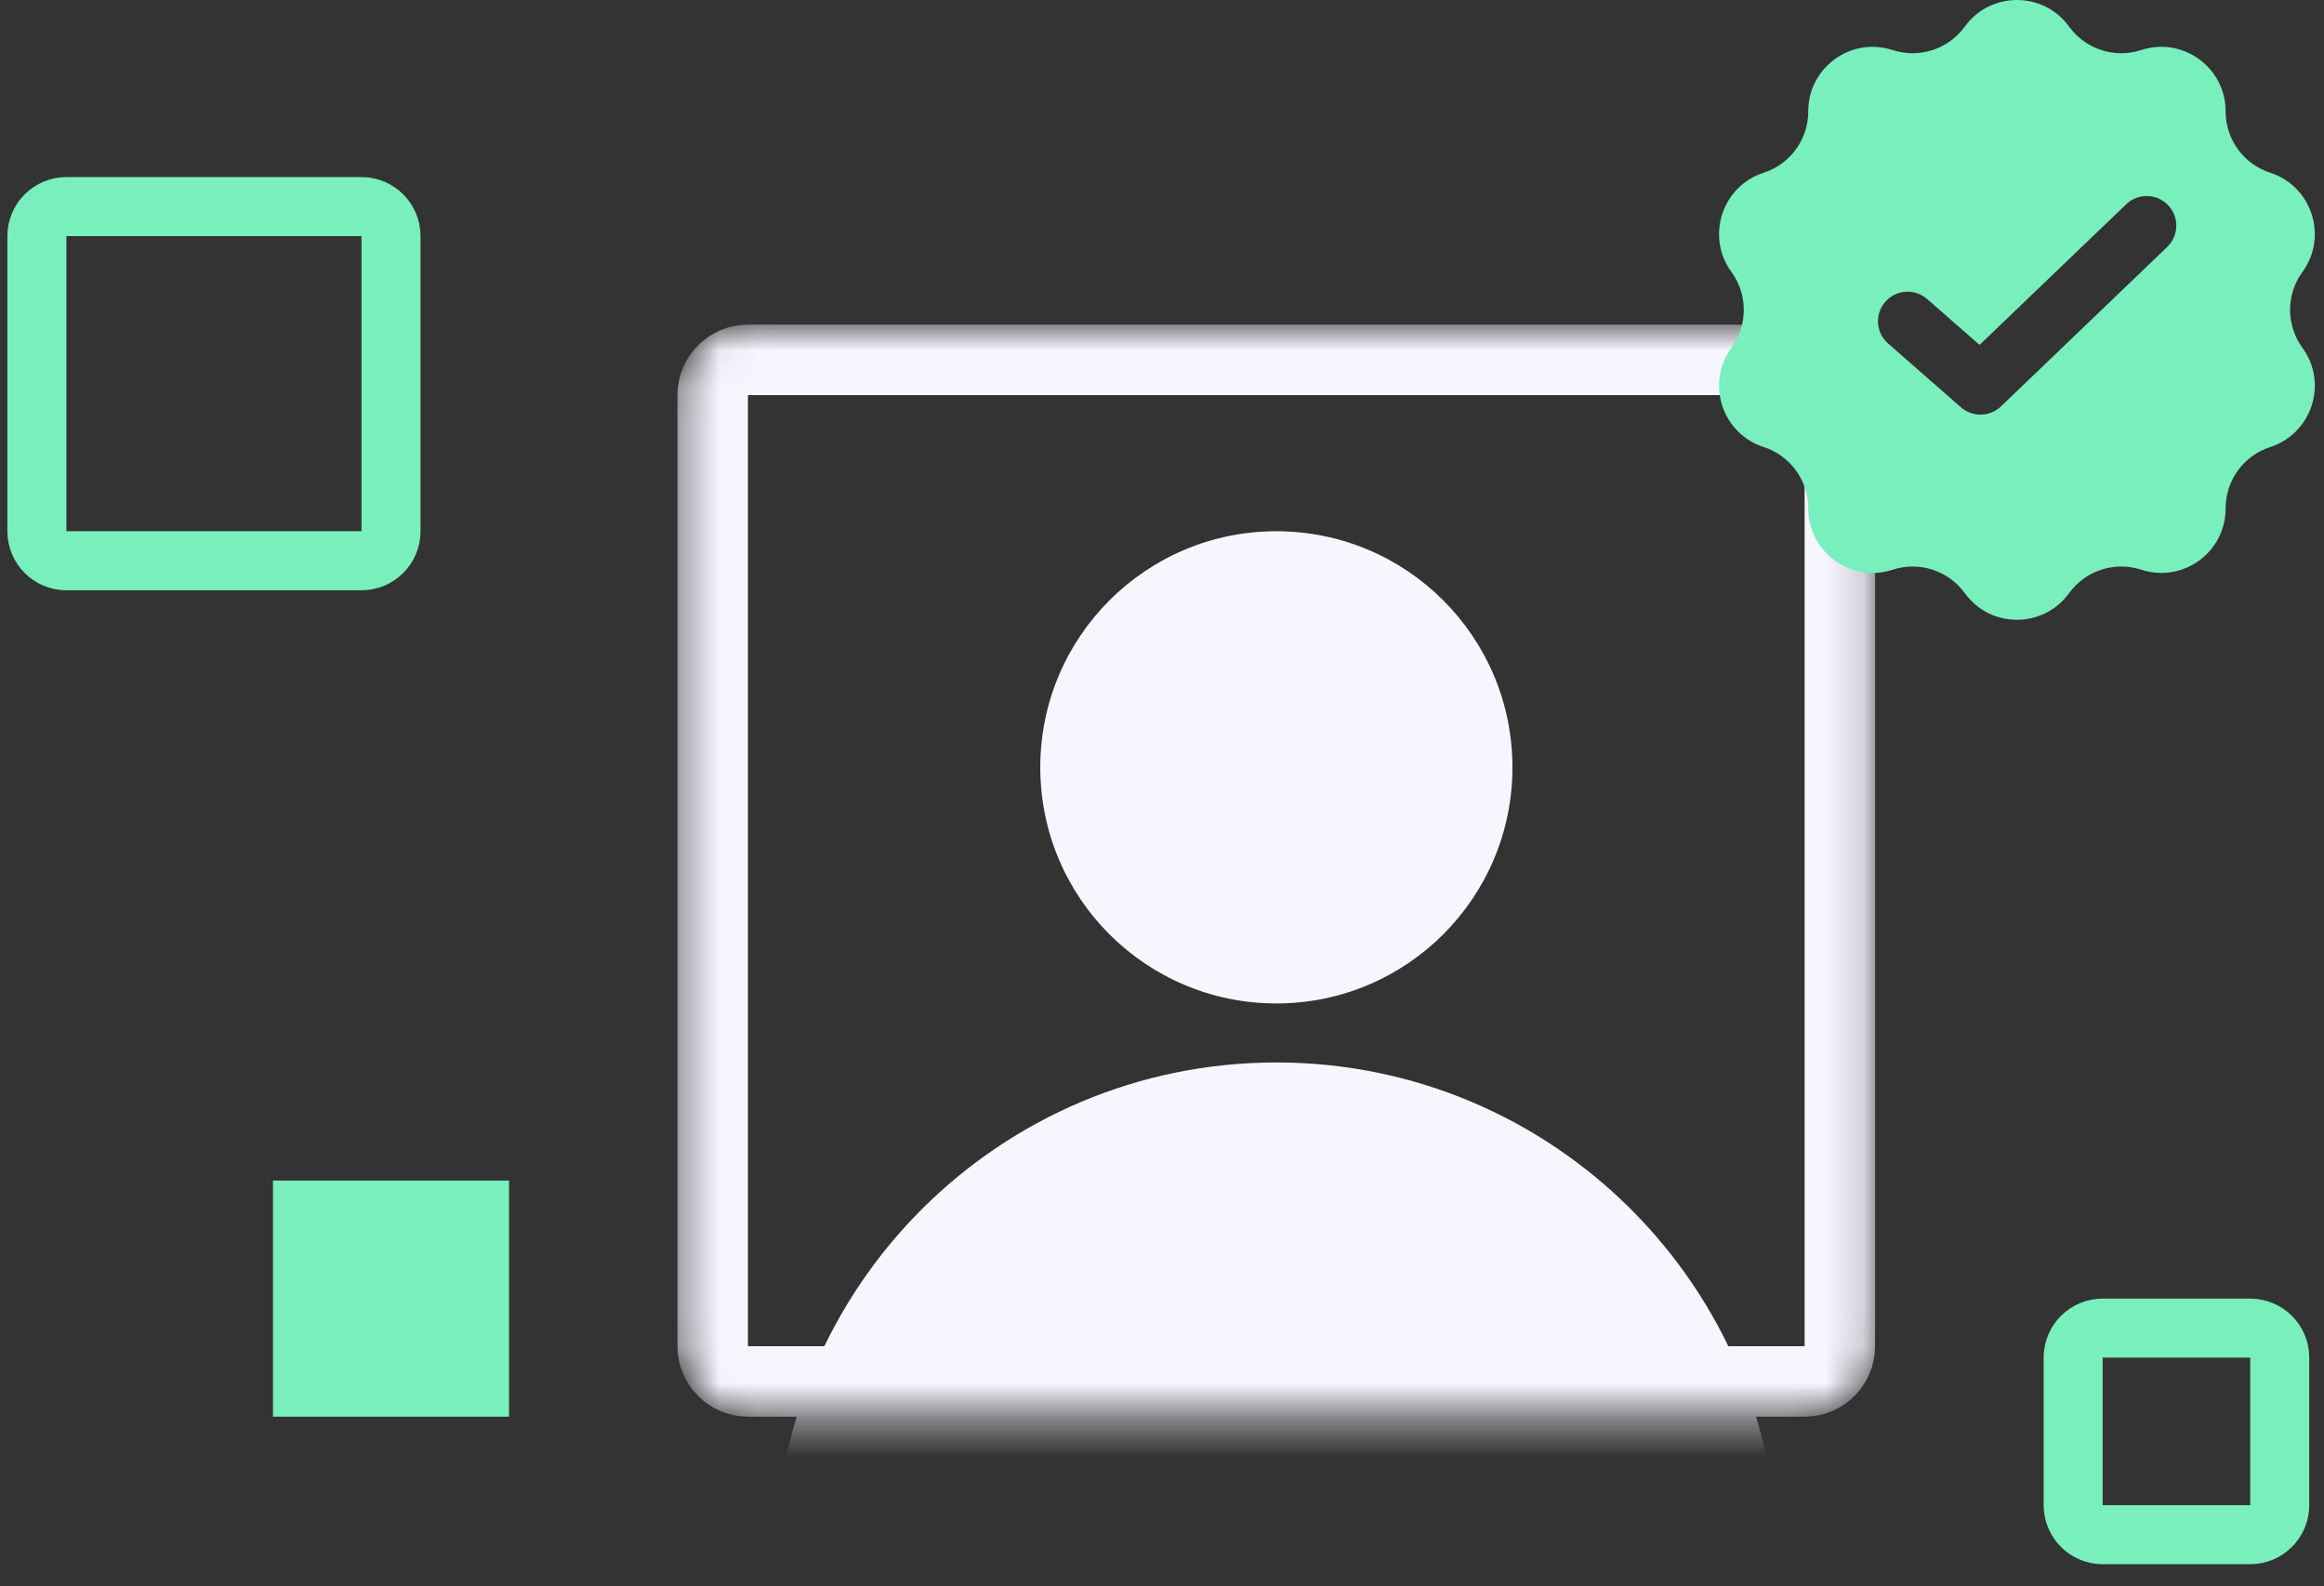
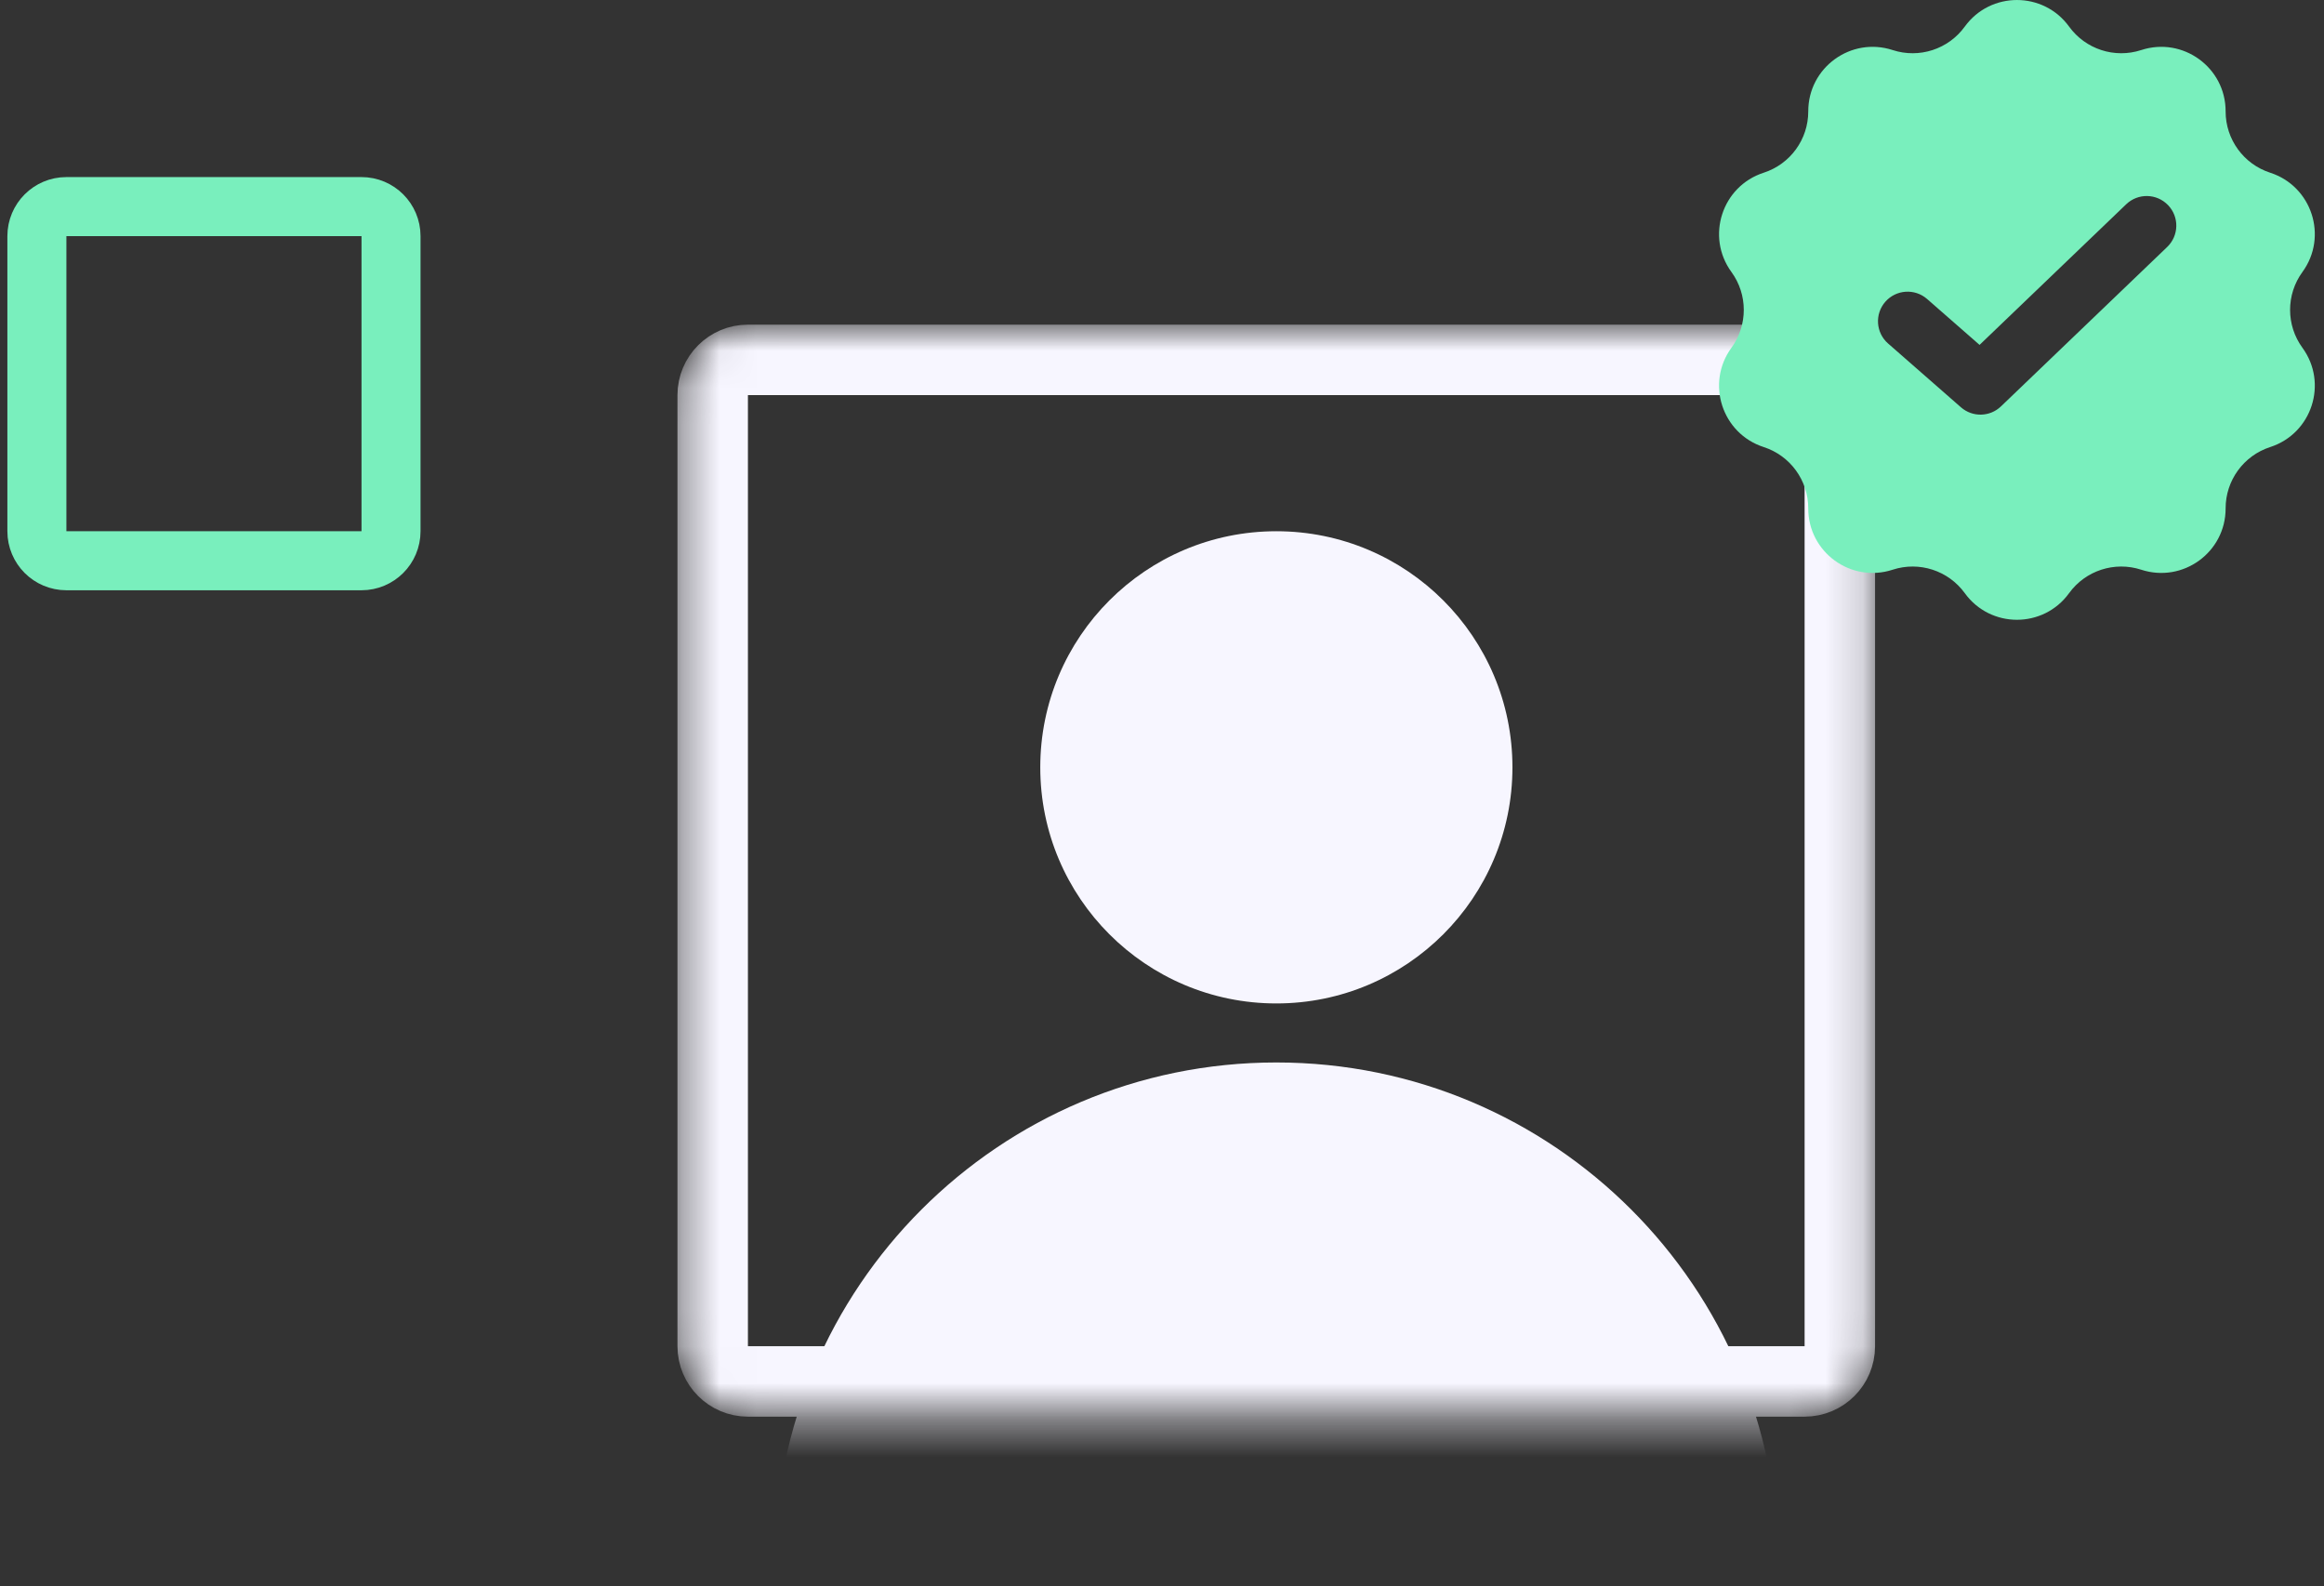
<svg xmlns="http://www.w3.org/2000/svg" width="63" height="43" viewBox="0 0 63 43" fill="none">
  <rect x="0" y="0" width="63" height="43" fill="#333333" stroke="none" />
  <path d="M9.8 5.6H1.8C1.358 5.6 1 5.959 1 6.4V14.4C1 14.842 1.358 15.2 1.8 15.2H9.8C10.242 15.2 10.6 14.842 10.6 14.4V6.4C10.6 5.959 10.242 5.6 9.8 5.6Z" stroke="#79EFBD" stroke-width="1.6" />
-   <path d="M61 36.001H57C56.558 36.001 56.2 36.359 56.2 36.8V40.8C56.2 41.242 56.558 41.6 57 41.6H61C61.442 41.6 61.8 41.242 61.8 40.8V36.8C61.8 36.359 61.442 36.001 61 36.001Z" stroke="#79EFBD" stroke-width="1.6" />
  <mask id="mask0_0_142" style="mask-type:alpha" maskUnits="userSpaceOnUse" x="18" y="8" width="33" height="31">
    <path d="M19.32 10.71V36.491C19.32 37.018 19.748 37.446 20.275 37.446H48.92C49.448 37.446 49.875 37.018 49.875 36.491V10.71C49.875 10.183 49.448 9.755 48.92 9.755L20.275 9.755C19.748 9.755 19.32 10.183 19.32 10.71Z" fill="#C4C4C4" stroke="#79EFBD" stroke-width="1.91" />
  </mask>
  <g mask="url(#mask0_0_142)">
    <path d="M34.6 27.2C38.135 27.2 41 24.335 41 20.8C41 17.266 38.135 14.4 34.6 14.4C31.065 14.4 28.2 17.266 28.2 20.8C28.2 24.335 31.065 27.2 34.6 27.2Z" fill="#F7F6FF" />
    <path d="M34.6 56.001C42.111 56.001 48.2 49.912 48.2 42.401C48.2 34.889 42.111 28.8 34.6 28.8C27.089 28.8 21 34.889 21 42.401C21 49.912 27.089 56.001 34.6 56.001Z" fill="#F7F6FF" />
    <path d="M19.32 10.71V36.491C19.32 37.018 19.748 37.446 20.275 37.446H48.92C49.448 37.446 49.875 37.018 49.875 36.491V10.71C49.875 10.183 49.448 9.755 48.92 9.755L20.275 9.755C19.748 9.755 19.32 10.183 19.32 10.71Z" stroke="#F7F6FF" stroke-width="1.91" />
  </g>
  <path fill-rule="evenodd" clip-rule="evenodd" d="M56.09 0.721C55.393 -0.24 53.959 -0.24 53.262 0.721C52.817 1.335 52.027 1.592 51.307 1.357C50.177 0.988 49.017 1.831 49.019 3.019C49.02 3.777 48.531 4.449 47.81 4.682C46.68 5.048 46.237 6.412 46.936 7.372C47.383 7.985 47.383 8.815 46.936 9.428C46.237 10.388 46.68 11.752 47.81 12.118C48.531 12.351 49.02 13.023 49.019 13.781C49.017 14.969 50.177 15.812 51.307 15.443C52.027 15.208 52.817 15.465 53.262 16.078C53.959 17.041 55.393 17.041 56.09 16.078C56.535 15.465 57.325 15.208 58.045 15.443C59.175 15.812 60.335 14.969 60.333 13.781C60.332 13.023 60.821 12.351 61.542 12.118C62.672 11.752 63.115 10.388 62.416 9.428C61.969 8.815 61.969 7.985 62.416 7.372C63.115 6.412 62.672 5.048 61.542 4.682C60.821 4.449 60.332 3.777 60.333 3.019C60.335 1.831 59.175 0.988 58.045 1.357C57.325 1.592 56.535 1.335 56.09 0.721ZM58.749 6.695C59.069 6.388 59.08 5.88 58.773 5.561C58.466 5.241 57.958 5.23 57.638 5.537L53.663 9.349L52.241 8.105C51.907 7.813 51.4 7.847 51.108 8.18C50.816 8.514 50.85 9.021 51.184 9.312L53.159 11.041C53.472 11.315 53.943 11.304 54.243 11.016L58.749 6.695Z" fill="#79EFBD" />
-   <path d="M13.8 32.001H7.4V38.401H13.8V32.001Z" fill="#79EFBD" />
</svg>